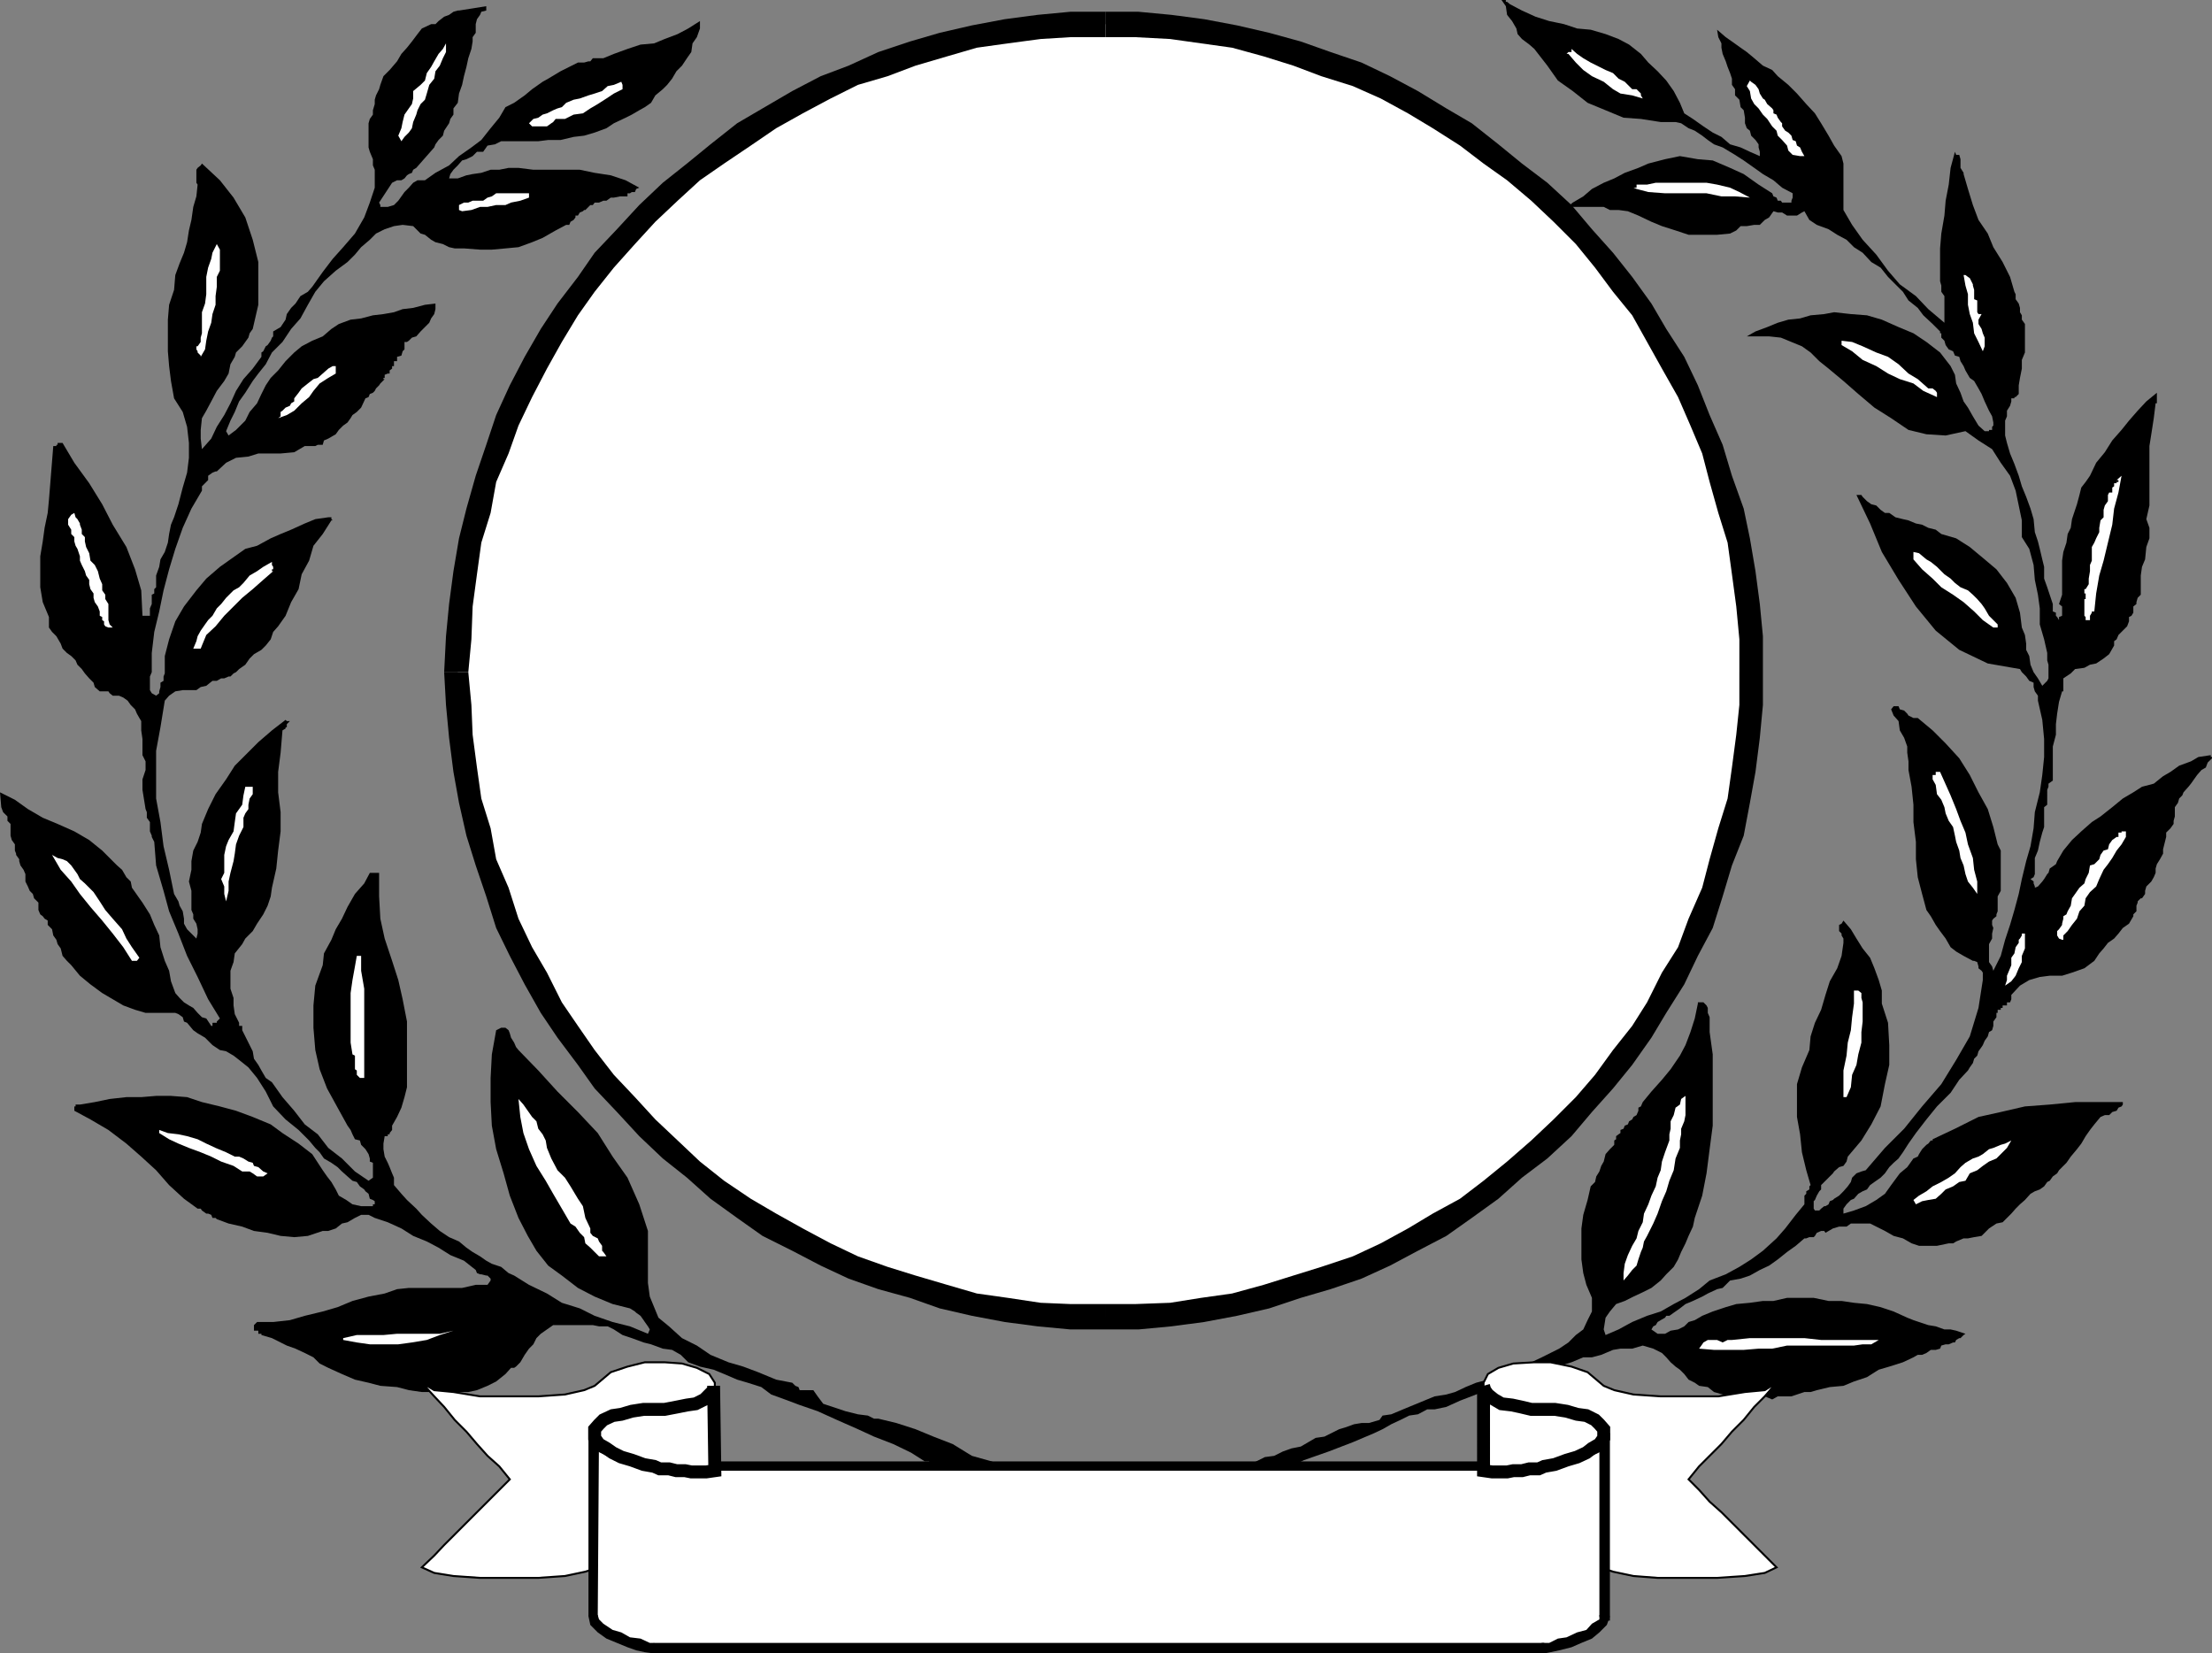
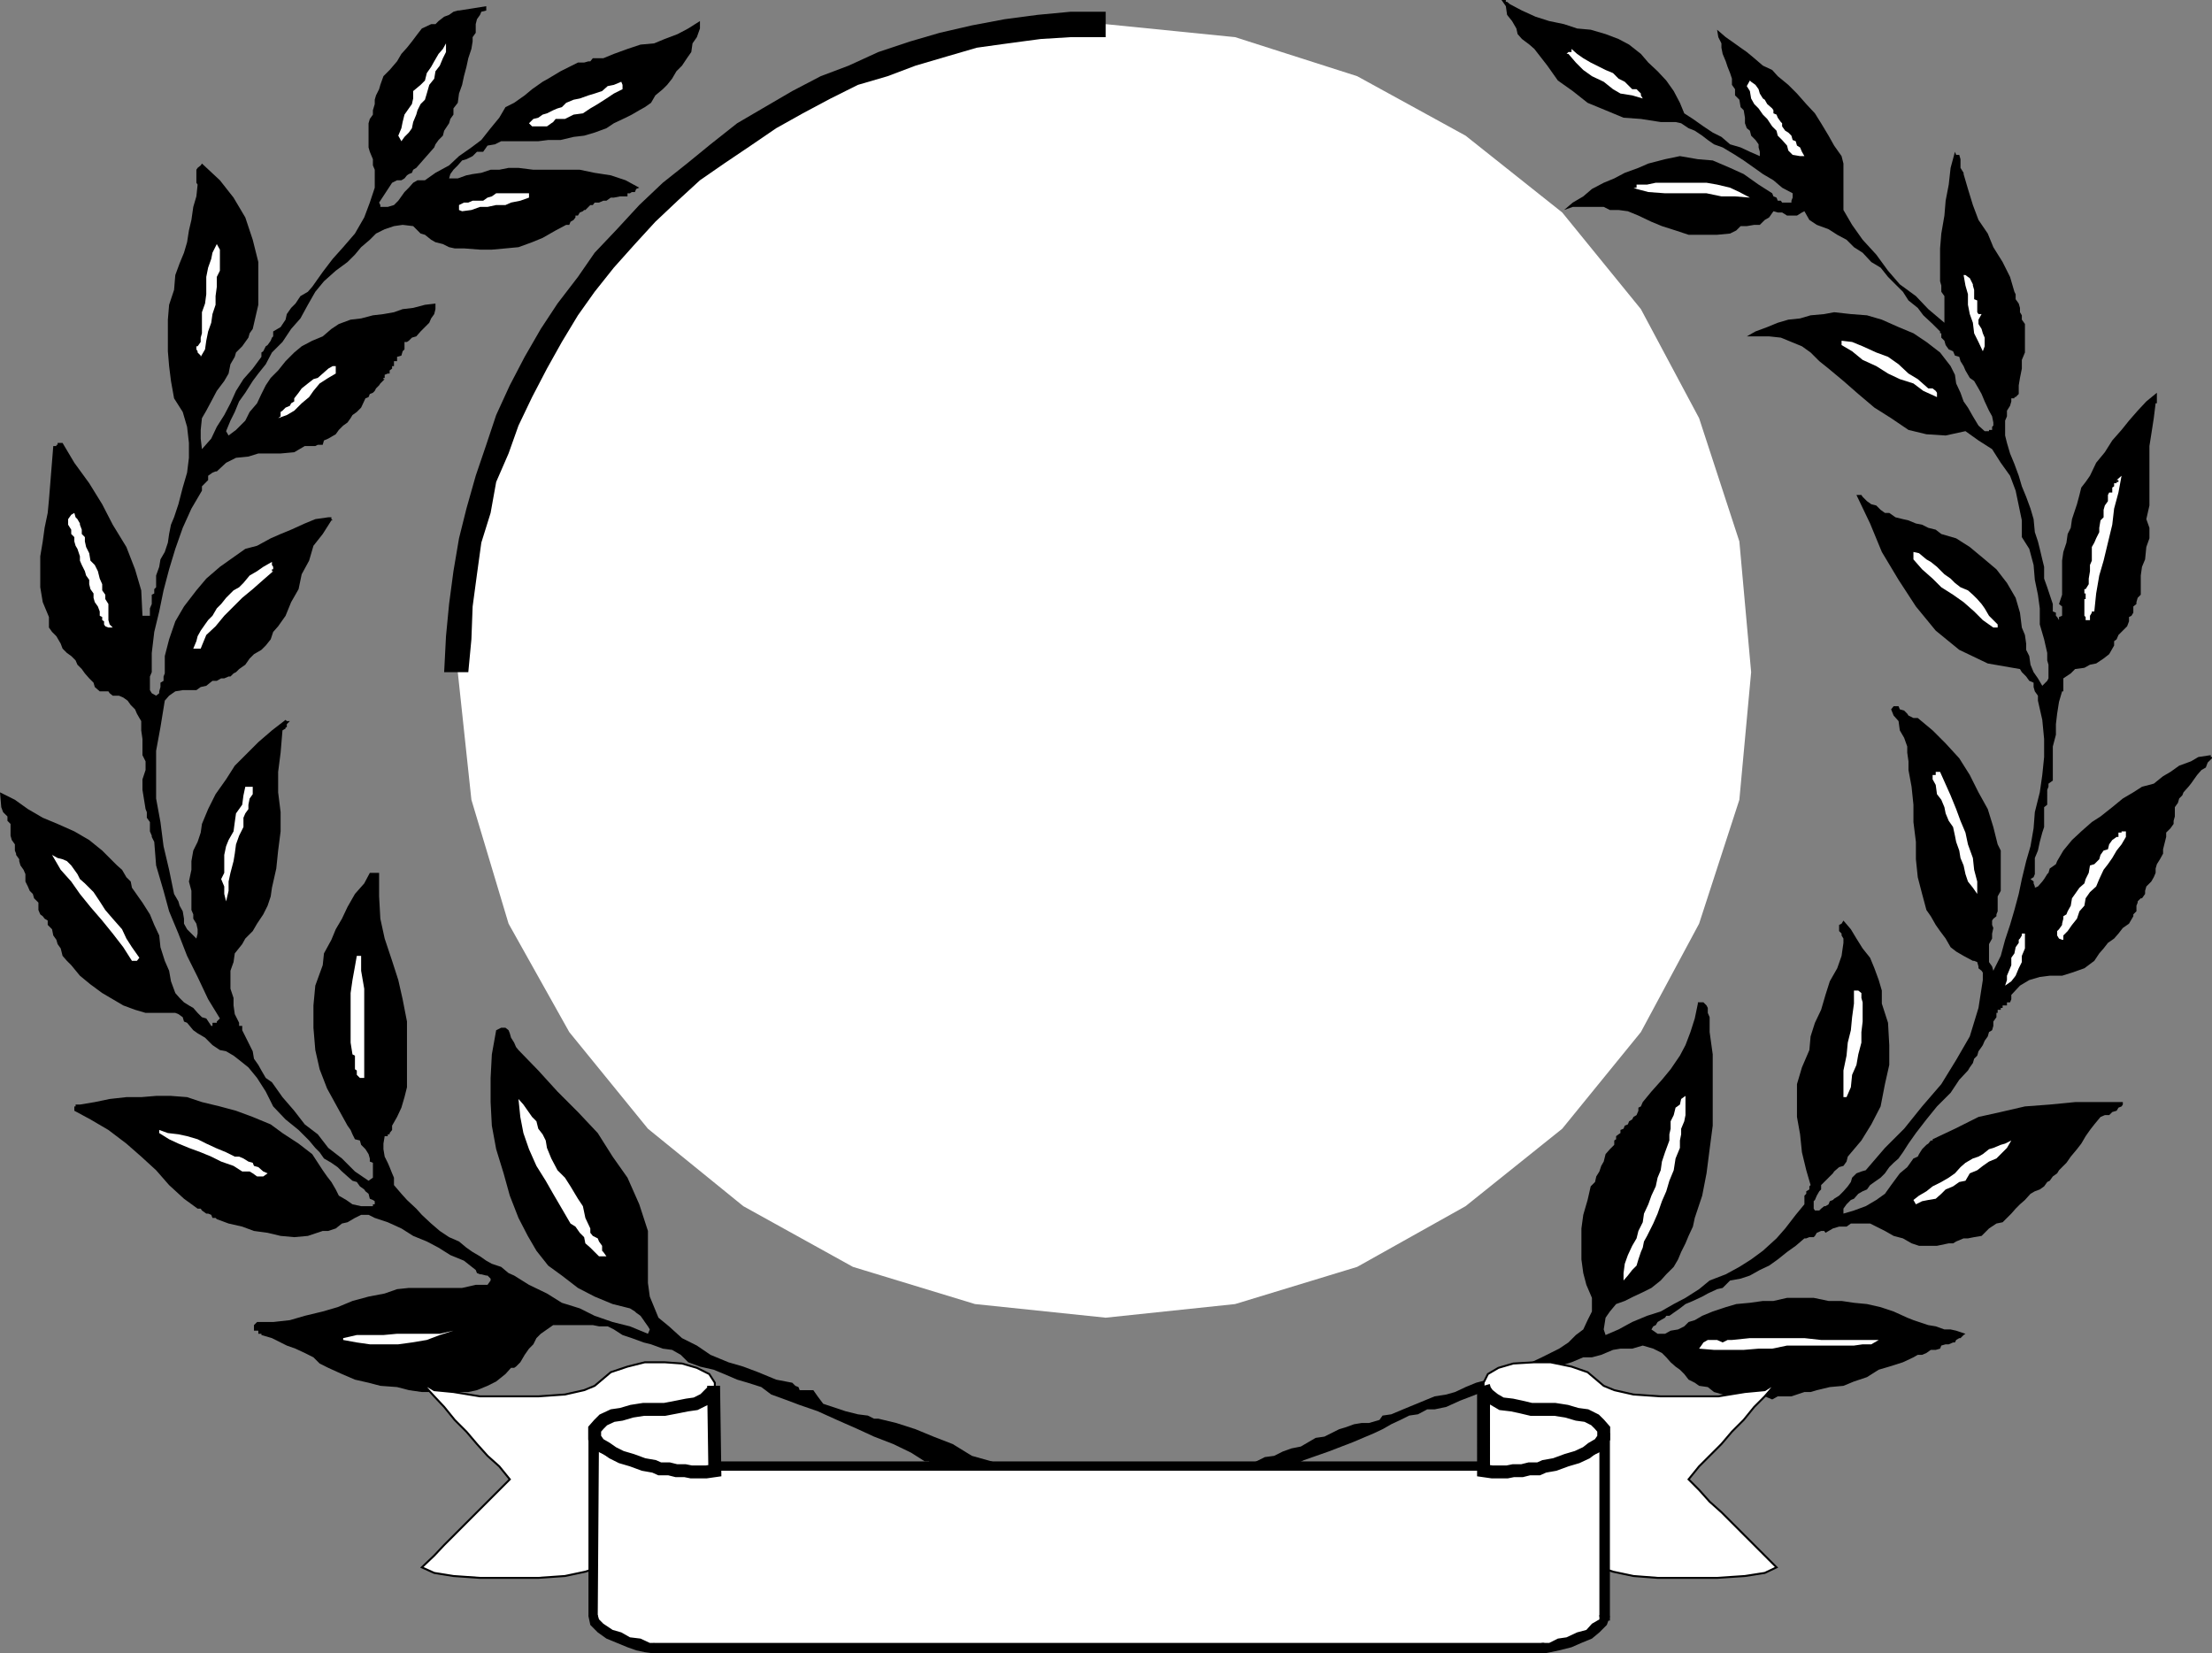
<svg xmlns="http://www.w3.org/2000/svg" width="357.102" height="266.898">
  <rect width="100%" height="100%" fill="#808080" stroke="none" />
  <path d="m126.703 225.898-2.203-.8-1.598-1.2-2.199-.699-1.703-.5-2.098-.902-1.699-.7-2.203-.5-1.898-.699-1.2-1.199-1.402-.8-1.5-.2-1.898-.699-1.2-.3L102 216l-1.5-.5-1.398-.902-1-.5h-1.399l-1-.2h-6.402l-2 1.399-.7.703-.5 1-.699.7-.699 1-.703 1.198-.7.7-.3.199h-.5l-.898 1-1.5 1.203-1.399.7-1.703.698-1.398.301h-7.5L66 224.4l-1.898-.5-2.7-.2-1.902-.5-2.2-.5-2.097-.902-2.203-1-1.398-.7-1-1-1.399-.699-1.5-.699-1.402-.5-2.399-1.2-1.699-.5v-.203h-.5v-.5H41v-.899l.5-.5h2.602l2.699-.3 2.402-.7 2.899-.699L54.5 211l2.402-1 2.598-.703 2.602-.5 2-.7 1.898-.199h8.602l2.199-.5h1.902l.5-.699v-.3l-.5-.5H78.5l-.797-.2H77.5l-.5-.199-.2-.5-1.898-1.5-2.199-.902-1.902-1.2-1.899-1-2.199-.898-1.902-1.203-2.2-1-2.101-.7-1-.5h-1.2l-1 .5-1.198.7-.899.203-1 .797-1.203.402h-.898l-2.399.801-2.203.2-2.2-.2-2.097-.5-2.203-.3-1.898-.7-2.2-.5-1.902-.703-.2-.2h-.5l-.198-.5-.5-.199H33.3l-.7-.5-.199-.3h-.5l-2.199-1.598-2.402-2.203-2.098-2.399-2.402-2.199-2.399-2.101-2.902-2.2-2.898-1.699L12 179.297v-.7h.203v-.3h.7l2.398-.399 2.402-.5 2.7-.3H22.8l2.402-.2h2.399l2.601.2 2.399.8 2.898.7 2.602.699 2.699 1 2.902 1.203 1.899 1.398 2.601 1.7 2.2 1.699 1.699 2.601.699 1 .699.899.703 1.203.5 1 1.2.7 1 .698 1.398.301h1.902v-.3h.297v-.5l-.297-.2-.5-.199-.203-.8-.5-.403-.2-.297-.698-.5-.5-.703-.7-.2-.8-.699-.899-.8-.703-.7-1-.699-1.2-.699-.698-1-.7-.703-1-1.2-1.699-1.699-2.101-1.699-2-2.101-1.2-2.399L41.5 174l-1.398-1.703-1.5-1.2-.899-.699-1.203-.699-1-.199-1.2-.8-1.198-1.2-1.2-.703-.699-.5-1-1.2-.5-.199-.203-.699-.7-.5-.5-.199h-4.8l-1.7-.5-1.898-.703-1.699-1-1.703-1-1.898-1.399-1.7-1.398-1.402-1.703-.7-.7-.698-.8-.301-1.2-.5-.699-.2-.699-.5-.699-.199-1-.699-.703v-.7l-.5-.3-.3-.399-.403-.3-.297-.7V145.7L5.5 145l-.2-.703-.5-.5-.3-.7-.398-.8v-1.2l-.301-.699-.5-.699-.2-.699v-.3l-.5-.7v-.203l-.199-.5v-1l-.5-.7-.199-.699V133l-.5-.5v-.703l-.703-.7-.297-.8L0 127.898l2.402 1.2 2.098 1.5L6.902 132l2.399 1L12 134.2l2.402 1.398 2.098 1.699 2.402 2.402.801.7.7 1.199.699.699.199 1 .5.703.699 1 .5.7 1.203 1.898.7 1.699.8 1.703.2 1.898.699 2.2.699 1.601.3 1.7.7 1.898.699.8.703.7.797.5.703.402.7.801.699.7.699.198.8 1.2h.2v-.5H35v-.2l.5-.5-1.898-3.101-1.7-3.598-1.699-3.402-1.402-3.598-1.5-3.601-.899-3.301-1.199-4.098-.3-3.8-.403-.801v-.2l-.297-.699v-1.5l-.5-.699v-.902l-.203-.5-.5-3.098v-1.703l.5-1.5v-1.399l-.5-1v-2.601l-.2-1.399v-1.5l-.3-.5-.398-.699-.301-.699-.7-.703-.5-.7-.699-.5-.699-.3h-1l-.5-.399-.203-.3h-1.398l-.801-.7-.2-.699-.699-.699-.699-.8-.5-.7-.703-.703-.297-.7-.703-.699-.7-.5-.698-.699-.301-.8-.7-1.2-.699-.699-.5-.703v-1.7l-1-2.398-.402-2.402v-5l.402-2.399.301-2.199.5-2.402.2-2.098L8.601 72h.5v-.203H9.3V71.5h.8l1.9 3.2 2.402 3.3 2.098 3.398 1.703 3.301 2.2 3.598 1.398 3.601 1 3.399.199 4.101h1.203V98.2l.297-.699V96l.402-.203v-.7l.301-.3v-1.899l.5-1.398.2-1.203.699-1.2.5-1.5.199-1.398.3-1.5.5-1.199.7-2.102.699-2.699.703-2.402.297-2.399V71.5l-.297-2.602L29.5 66.5l-1.398-2.203-.5-2.797-.301-2.402-.2-2.399v-5.101l.2-2.399.8-2.402.2-2.399L29 42.5l.703-1.703.5-1.7.297-1.898.402-1.699.301-2.102.5-1.699.2-1.902-.2-.297v-2.102l.2-.3.5-.399.199-.3 2.898 2.699 2.203 2.8 1.899 3.2 1.199 3.601.902 3.598v6.902l-.902 3.899-.5.699-.2.703-1 1.398-1 1-.199.7-.699 1.199-.3 1.5-.7 1.203L35 63.098l-.898 1.699-.801 1.5-.7 1.203-.199 1.898v1.399l.2 1.703 1.5-1.703.898-1.899L36.203 67l1-1.902.899-2 1.199-1.899 1.5-1.699 1.402-1.902v-.7l.297-.199.402-.8.301-.2.5-.699.2-.5.199-.203V53.5l1.199-.703.8-1.2.2-.898.699-1 .703-.699.797-1.203 1.203-.7.7-.8 1.699-2.399 1.601-2.101 1.7-1.899L57.3 37.7l1.5-2.601.902-2.399.797-2.402v-2.899l-.297-.699v-1l-.5-1.199-.203-.703v-3.899l.203-.699.5-.699v-.703l.297-1v-.7l.203-.699.5-1 .2-.699.5-1.402 1-1 1.199-1.399L64.8 8.7l.902-1 .797-1 .902-1.199.7-.902 1.5-.7h.699l.5-.5.902-.699.797-.3.703-.5.7-.2h.199L78.5 1v.7l-.797.198-.203.5-.5.7-.2.8v1.399L76.3 6v.7l-.198 1.198-.5 1.5-.301 1.399-.399 1.5-.3 1.402-.5 1.399-.2 1.5-.699.902v1l-.5.7-.203.698-.797 1.2-.203.8-.7.7-.5.699-.198.5-2.899 3.3-.5.301-.203.5-.5.2-.297.199-.402.5-.5.3h-.7l-.8.403-2.098 3.2.2.398v.3h1.199l1-.3.699-.7 1-1.398.699-.703.703-.797.7-.402h1.199l1.699-1.2L72.5 26.7l1.602-1.5 2-1.402 1.601-1.2 1.5-1.898 1.399-1.7 1-1.703 1.398-.7 1.703-1.199 1.2-1 1.699-1.199.898-.5 2-1.199 1.402-.703 1.399-.7h1L95 9.899h.3l.403-.5h1.7l1.699-.699 2.199-.8 2.101-.7 2.2-.199 1.699-.703 2.101-.797 1.7-.902 1.898-1.2v1.2L112.5 6l-.7 1-.198 1.398-.7 1-.8 1.2-.899.902-.703 1.2-.797 1-.703.698-1.2 1-.698 1.2-1 .699-.899.5L102 18.5l-1 .5-1.898.898-1.2.801-1.902.7-1.7.5-1.698.199-2.102.5h-2l-1.598.199h-6l-1 .5-1.199.203-.703 1h-1l-.7.7-1 .5-.698.198-.7.801-.699.7-.5.699-.203.699h1.402l1.399-.5 1-.2 1.402-.199 1.5-.5h1.399l1.5-.3h1.601l2.399.3h7.5l2.398.5 2.602.399 2.398.8 2.203 1.2-.5.203-.203.5h-.5l-.297.2h-.402v.5h-1.2l-1 .198h-.5l-.699.5h-.5l-.699.301H96l-.297.399h-.402l-.801.8h-.2l-.198.2-.5.199-.301.5h-.399v.3l-.3.403-.5.297-.2.5h-.5l-1.699.902-2.101 1.2-1.7.699-2.199.8-2.101.2-2.2.199H77.5l-2.598-.2h-1.5l-.902-.199-1-.5-1.2-.3-.698-.399-1-.8-.7-.2-1.199-1.199L65 36.297l-1.398.203-1.5.5-1.399.7-1 1-1.402 1.198-1 1.2-1.2 1.199-1.898 1.402-1.902 1.7-1.399 1.699-1.199 2.101-1.203 2.2-1.5 1.699-1.398 2.101-1.7 1.7-1 1.898-1.199 1.5-.902 1.203-1.2 1.898-1 1.399-.699 1.703-.699 1.398-.703 1.7.402.699 1.2-.899 1.5-1.5.699-1.398 1.199-1.402.703-1.5.7-1.399.8-1.199 1.2-1.203 1.199-1.5 1.398-1.399 1.203-1 1.7-.898 1.699-.703 1.398-1.2 1.203-.8 1.899-.7 1.699-.199 1.902-.5 1.7-.199 1.699-.3 1.398-.5 1.703-.2 1.899-.5L70.3 49v.898l-.2.801-.5.7-.3.699-.7.699-.699.703-.699.797-.703.203-.5.5-.297.2H65.3v1.198l-.3.302-.2.7-.698.199v.699h-.5v.8H63.3v.403l-.399.297v.5h-.3l-.5.203v.5h-.2v.2h.2l-.7.698-.199.301-.5.5-.203.399-.297.3-.5.2-.203.5-.5.199-.7 1.5-.698.703-.7.5-.3.5-.5.7-.7.5-.699.698-.5.7-1.203.699-.7.3-.198.7H51.3l-.399.203h-1.699L47.5 73l-2.2.2h-3.597l-1.601.5-2 .198-1.602.801-1.5 1.399h-.2l-.5.199-.698.5v.703l-.301.297-.2.203-.5.5v.7l-1.699 2.898-1.402 3.101-1.2 3.399-1 3.3-.898 3.399-.699 3.402-.8 3.301-.403 3.398v3.102l-.297.7v2.198l.297.5.703.399.5-.399v-.3l.2-.7v-.699l.5-.3v-.7l.199-.5v-2.8l.699-2.7 1-2.902 1.402-2.399 2-2.601 1.598-1.899L35.5 91.5l2.402-1.703 1.7-1.2 1.898-.5 2.203-1.199 1.598-.699L47 85.5l2.203-1 1.7-.703L53 83.5h.5v.297l.203.203H53.5l-1.398 2.2-1.5 1.898-.7 2.402-1.199 2.2-.5 2.398L47 97.199l-.898 2.2-1.2 1.699-.8.902-.399 1.2-.8 1-.7.698-1.203.7-.7.699-.698 1-1 .703-.5.5-.399.2-.5.5h-.3l-.7.3h-.5l-.703.398h-.7l-1 .801-.898.2-.699.5H29.5l-1.2.199-1 .699-.698.8-.7 4.301-.699 3.801v7.7l.7 3.8.5 3.899.898 3.8.8 3.899.7 1.203.199.7.5.898.203 1.199v.8l.5.903 1.5 1.5.2-.8v-.7l-.2-.902-.5-.801v-.7l-.3-.699v-3.101l-.403-1.5.402-1.899V139l.301-1.703.7-1.399.5-1.5.199-1.398 1-2.402 1.199-2.399 1.699-2.402 1.402-2.2 3.801-3.8 2.2-1.899 2.199-1.699.199.2h.5l-.5.5v.5h-.2v.199l-.5.3-.3 3.602-.399 3.098v3.3l.399 3.2v3.101l-.399 3.098-.3 2.902-.7 3.098-.199 1.402-.5 1.5-.703 1.399-1 1.5-.7 1.199-1.198 1.203-.5.898-1.2 1.5-.199 1.399-.5 1.402v2.899l.5 1.5v1.199l.2 1.402.699 1.399v.5h.5v.699l1 2 .699 1.402.199 1.2.703 1 .5.898.7 1.203 1 .7 1.699 2.398 1.898 2.199 1.703 2.203 2.098 1.598L53 185.297 55.203 187l2.098 2.098 2.199 1.5.703-.5v-2.399l-.5-.199v-.5l-.203-.703-.5-.797-.7-.703-.198-.7-.801-.199-.399-.8-.3-.7-.5-.699-1.602-2.902-1.7-3.098-1.198-3.101-.7-3.098-.3-3.602v-3.601l.3-3.2 1.2-3.3.199-1.899L53.5 151.7l.703-1.699 1-1.703.899-1.899 1.199-2.101 1.5-1.7.902-1.699h1.5v3.801l.2 3.598.699 3.203 1.199 3.598 1 3.101.699 3.098.703 3.601V175.5l-.402 1.598-.5 1.699-.7 1.5-.8 1.402v.7l-.399.5v.199h-.3v.3h-.5l-.2 1.2v.902l.2 1.2.5 1 .3.698.399 1 .3.7v1.199l1.2 1.402.902 1 1.5 1.399.899 1 1.5 1.402L71 198.7l1.5 1 1.602.698 1.199 1 1 .7 1.199.699 1 .703.902.5 1.5.5 1.2 1 .898.398 2.402 1.5 2.899 1.399 2.402 1.5 2.899.902L96 212.4l2.902 1 2.801.699 2.899 1.199.3-.7-.3-.5-.5-.699-.2-.3-.5-.7-.699-.5-.203-.199-.797-.5-2.8-.699L96 209.297l-2.7-1.399-2.597-2-2.203-1.601-1.898-2.399-1.399-2.398-1.5-2.902L82.301 193l-1-3.602-1.2-3.898-.699-3.8-.199-3.802V174l.2-3.8.699-3.903.8-.399h.7l.5.399.199.5.199.703.5.797.3.703.403.5 3.2 3.297L90 176.199l3.3 3.301 3.2 3.398 2.402 3.801 2.399 3.399 1.902 4.3 1.399 4.301v8.399l.3 2.199.7 1.703.699 1.7 1.699 1.398 2.102 1.902 2.398 1.2 2.203 1.5 2.899 1.198 2.398.7 2.402.902 2.899 1.2 2.601.5.5.5.5.198.2.5h2.199l.699 1 .902 1.2 3.598 1.199 2 .5 1.602.203 1 .5h.699l2.902.7 3.098 1 2.902 1.198 3.098 1.2 3.101 1.902 3.2.898 3.3 1.5 3.098.899 1.5 1.5.902.5 1.2.203.8.5.899.2.699.5 1 .198 2.902 1.2 2.899 1.199 2.402 1.5L184.5 247l2.902 1.398 2.399 1.5 2.402 1.602 2.899 1.7 1 1.5 1.199 1.398 1.402 1.402 1 1.5.899 1.7.699 1.597.8 2 .7 1.601-1 .5-.7-.5-1.199-.398-.5-.3-.699-.7-1.203-.703-.7-.297-.698-.703-2.399-2.098-2.902-2.199-2.7-2.203-2.8-1.899-2.899-1.898-3.101-1.703-2.899-1.7-2.902-1.898-.7-.699h-.3l-.2-.203h-1.198l-.2-.5-2.199-1-2.601-1.399-2-1-2.602-1.199-2.398-.902-2.399-1.2-2.203-1-2.398-1.398h-.7l-.5-.3H150v-.5h-.7l-2.198-1.399-2.899-1.402-3.101-1.2-2.602-1.199-3.398-1.5-3.102-1.402-2.898-1-2.399-.899" />
  <path fill="#fff" d="M72 7v1.398l-.5 1-.5 1.2-.7.902-.198 1.2-.801 1-.399 1.398-.3 1-.7.699-.5 1-.199.703-.5 1.2-.203 1-.5.698-.7.7-.5.699-.5-.899.5-1.199.2-1 .3-1.199.7-1 .5-.703.203-.899V14.7l1.2-1 .699-.699.3-1.203.7-1 .5-.899L70.8 8.7l.699-.8L72 7m28.5 6.7v.698l-1.398.7-1.2.8-1.402.899-1.2.703-1.198.797-1.5.203-1.399.7h-1.5l-.402.5-.301.198-.7.5h-2.398l-.5-.5.7-.699.8-.199.7-.5.699-.203 1-.5L90 17.5l.703-.203.7-.7 1.199-.5 1-.199 1.398-.5 1-.3 1.203-.399.899-.8 1-.2 1.199-.5.199.5M85.402 31.898l-1.402.5-1.5.301-.898.399h-1.5l-1.399.3H77.5l-1.398.5-1.5.2-.5-.2v-.8l.8-.399h.7l.699-.3H78l.703-.5.7-.2.699-.5h5.3v.7M35 46.297l-.2 1.5v1.402l-.5 1.5-.198 1.399-.5 1.402L33.3 55l-.2 1.398-.699 1.2v-.2l-.5-.5V56.7l-.199-.3v-.5h.2l.5-.7v-.7l.199-.703v-3.399l.5-1.398.199-1.5v-2.8l.3-1.5.5-1.403.2-1 .7-1.399.5.899v3.402l-.5 1v1.598m19.203 12.801v1.199L53 61l-1.398.898-1 1.2-.7 1-1.199 1-1.203 1.199-1.2.703-1.398.5.399-.3v-.7l.3-.203.5-.5.7-.297.199-.402.5-.301v-.5l.703-.899.5-.699 1-.8.899-.7L51.3 61l.8-.703.9-.797.703-.402h.5m-40.5 28.3.2.899.5 1 .199 1.203.699.7.5 1 .3 1.198.399.899v1L17 96v.7l.5.8v2.598l.203.699.5.5H17.5l-.5-.2-.2-.3v-.5l-.3-.2v-.5l-.398-.199V98.7l-.301-.8-.5-.7-.2-.699v-.703l-.5-.7-.199-.8v-.7l-.5-.699-.199-.699-.5-1-.3-.699v-.703l-.403-1.2-.297-.5-.203-.699V86.7l-.5-.5v-.7l-.5-.8v-.903l.5-.7.5-.3.203.703.297.297.402.703v.2l.301.8v.7l.5.5v.698M44.102 92.2 42.5 93.597l-1.7 1.5-1.698 1.402-2.899 2.898-1.402 1.7-1.5 1.402-.7 1.7-.199.5h-1.199l.5-1.2.2-.8.5-.903.699-1 .5-.7.699-.699L35 98.2l.703-.699.797-1 1.203-1.203.899-.5.699-.7 1-1.199L41.5 92.2l1-.699 1.402-.8v.5l.2.3v.398h-.2v.301h.2M40.8 127.5v.7l-.5.698-.198 1v.7l-.5.699-.301.703v1.5l-.7 1.398-.5 1.399-.199 1.5-.199 1.203-.5 1.898-.3 1.399v1.5L36.5 145.5l-.297-1.203v-1.2l-.5-1.199.5-1V138l.297-1.402.402-1 .801-1.399.2-1.5.199-1.402 1-1.399.199-1.5.3-1.398h1.2v.5m-27.098 15.098L15.102 144l1 1.5.898 1.398 1.203 1.399 1.5 1.703.7 1.5.898 1.398 1.199 1.7-.398.5H21.3l-1.399-2.2-1.699-2.199-1.703-2.101-1.898-2.2-1.7-2.101-1.402-2-1.7-1.899L8.403 138l.899.5.8.2.7.3.699.7 1 1.398.402.8.801.7M58.3 154.297v2.402l.5 2.899V174h-.698l-.5-.5v-.703l-.301-.2v-2.199l-.399-.199-.3-1.902v-8l.3-2.098.399-2.199.3-1.703h.7m29.999 31L89 187l1 1.898 1.203 1.2.899 1.402 1.199 2 .8 1.2.399 1.898.8 1.699V199l.403.5.797.398.203.5.5.7v.8l.2.2.5.699h-1.2l-.703-.7-.7-.699-.8-.699-.2-1-.698-.699-.7-1-.8-.5-1.399-2.402-1.402-2.399-1.2-2.101-1.5-2.399-1.199-2.699-.902-2.602-.5-2.601-.297-2.899.797.899.703 1 .7 1 .699.703.3 1.2.7.898.5 1 .199 1.199M37.902 186.7h.7l.699.3.8.5.7.2.199.5.703.198.797.7.703.3-.703.5h-1l-.7-.5-.5-.3h-1.198l-1.399-.899-2-.699-1.601-.8-1.7-.7-1.902-.703-1.7-.7-1.5-.699-1.597-1v-.5l1.399.5 1.699.2 1.402.3 1.7.5 1.398.7 1.5.699L36.5 186l1.402.7m35.301 28.097L71 215.5l-2.098.797-2.402.402-2.2.301h-4.597l-2.101-.3-2.2-.403V216l2.2-.5h4.3l2.2-.203H71l2.203-.5" />
  <path d="m233.5 227.098 2.203-1 2.598-1 3.402-1.2 3.098-1.199 2.902-1.199 3.098-.703 2.902-.899 1.899-.8H257l1.5-.399 1.902-.8 1.2-.2h1.898l1.703-.5 1.7.5 1.398.7.699.699.703.8.797.7.703.5.7.699.699.902 1 .5.699.5 1.402.2 1 .8 1.399.399 1.5.3 1.398.5h2.402l1.5-.5 1.2.5.898-.5h2.203l.899-.3 1.199-.399h1l1-.3 2.101-.5 2.2-.2L299.3 223l2.101-.703 1.899-1.2 1.699-.5 2.203-.699 1.7-.8.699-.399h.699l.699-.3.703-.5h.797l.703-.2.2-.5.699-.199h.5l.699-.3h.3l.2-.403.5-.297h.199l.5-.5.3-.203-1.5-.5-.898-.2h-1l-1.402-.5-1.2-.199-1.5-.5-.898-.3-1-.399-2.199-1-2.101-.699-2.2-.5-2.101-.203-2-.297h-2.098l-2.402-.5h-4.3l-2.2.5h-1.698l-2.102.297-2.2.203-1.698.5-2.102.7-1.7.698-1.198.7-1 .3-.7.7-1 .5-1.199.199-.902.5h-1.2l-1-.7.301-.5.399-.199.3-.5.5-.3.7-.399.199-.3h.5l.703-.5 1-.7.899-.699 1.199-.5 1.5-.703.902-.5 1.5-.7.899-.199 1.199-1.199 1.699-.3 1.5-.5 1.602-.899 1.5-.703 1.398-1 1.5-1.2 1.402-1 1.399-1.199h.3l.5-.199h.7l.199-.199.3-.5.7-.3h.5l.203.3 1.2-.703 1-.297h1.199l.699-.5h3.101l2.399 1.2 1.402.8 1.5.398 1.399.801 1.199.399h2.902l1.899-.399h.699l.5-.3 1.199-.5h.703l1-.2 1.2-.199.5-.5.699-.703 1.199-.797 1-.203.699-.7.703-.699.7-.8.699-.7.8-.699.899-1 .699-.402.8-.297.7-.5.5-.703.402-.2.5-.699.7-.5.3-.5 1.2-1.199.699-1 1-1.199.699-.902.703-1.2.7-1 .699-.898 1-1.203.699-.297h.699l.5-.5.703-.203.297-.5.5-.2.203-.3v-.399H335l-4.098.399-4 .3-3.902.903-3.598.797-3.8 1.902-3.602 1.7v.199h-.297l-.402.5-.301.199-.5.5-.2.203-.5.797-.198.402-.7.301-1 1.398-1.199 1-1.402 1.899-1 1.402-1.399 1-1.699 1-1.902.7-1.7.5v-.801l.5-.7.7-.699.5-.199.699-.8.703-.403.7-.297.5-.703.699-.5 1-.7.699-.699.699-1 .703-.699.797-.699.203-.3.5-.7.899-1.402 1.199-1.7L311 180.7l1.703-2.101 2.2-2.2 1.398-2.101 1.402-1.5.297-.5.5-.7.203-.699.5-.5.2-.699.5-.699.199-.3.3-.7.5-.703.2-.7.5-.3.199-.7v-.699l.5-.699v-.699h.199v-.5h.5v-.3h.3v-.403h.7v-.5h.5l.203-.5v-.7l1.399-1.5 1.5-.898 1.699-.5 1.601-.199h2l1.598-.5 2-.703 1.602-1.2.8-1.199.7-.8.699-.899 1-.699.699-.8.703-.903 1-.7.7-1.199v-.3l.5-.5v-.899l.199-.5v-.199l.5-.5h.199l.5-.703v-.5l.199-.7.8-.8.403-.7.297-.699v-.699l.203-.699.5-.8.5-.903v-.7l.2-.8.3-1.2v-.699l.7-.699.5-.699v-.5l.199-.703v-1.5l.5-.7.199-.699.5-.5.199-.5.8-.898.403-.5.5-.703.5-.7.7-.8.699-.399.3-.8.7-.7v-.199h-.2v-.3l-2 .3-1.199.7-1.902.699-1.399 1-1.199.699-1.5 1.203-1.902.5-1.399.898-1.699 1-1.703 1.399-1.898 1.5-1.399.902-1.703 1.5-1.5 1.399-1.398 1.699-1 1.703-.2.5-1 .7-.199.698-.203.2-.5.8-.297.399-.703.8-.5.2v-.2l-.2-.5v-.3l-.5-.399.5-.3.2-.5V138.5l.5-1.203.3-1.399.403-1.5.297-.898v-3.203l.5-.399V127.5l.203-.5v-.5l.7-.5v-5.5l.5-1.902v-1.7l.199-1.699.3-1.902.5-1.7h.2V109.5l1.199-.8.699-.7 1.5-.203.902-.5 1-.2 1.2-.8.898-.7.8-1.398v-.699l.403-.3.297-.7 1.402-1.402.301-.801v-.7l.399-.199.3-.5v-1l.5-.398v-.3l.2-.7.5-.5v-3.102l.199-1.398.5-1.203.199-2 .5-1.399V85.2l-.5-1.402.5-2.2V72l.3-1.902.403-2.598.297-2.402h.203v-1.7l-1.703 1.399-1.398 1.5-1.399 1.601-1.203 1.5-1.5 1.7L339.8 73l-1.398 1.7-1 2.097-.699 1-.703.902-.297 1.2-.402 1.5-.301.898-.5 1.5-.2 1.402-.5 1-.198 1.399-.5 1.5-.2 1.402V96l-.5 1.5.5.398v1.5l-.5.2v.699-.2l-.3-.5-.2-.199v-.5l-.5-.199V97.5l-.5-1.5-.402-1.203-.5-1.399V91.5l-.297-1.203-.402-1.7-.301-1.199-.5-1.5-.2-2.101-.5-1.7-.698-1.898-.7-1.699-.5-1.703-.699-1.899-.703-1.699-.5-1.699-.297-1.203v-2.399L324 67.2v-.902l.5-.797.203-.703v-.5h.5v-.2h.2l.5-.5V62.2l.199-1.199.3-1.5v-1.402l.5-1.2v-4.601l-.5-.7v-.699l-.3-.5V49.7l-.2-.699-.5-.703V47.5l-.199-.402-.703-2.399-1.2-2.402-1.5-2.399-.898-2.199-1.5-2.199-.902-2.402-.797-2.598-.703-2.402v-.2l-.5-.8v-1.399l-.2-.699h-.5l-.198-.5-.7 2.598-.3 2.699-.5 2.601-.2 2.399-.5 2.902-.199 2.399v5.3l.2.7v1l.5.699v4.3l-2.602-2.199-2-2.101-2.598-1.899-1.902-2.199-1.899-2.601-2.199-2.399L299 36.297l-1.398-2.399v-7.5L297.3 25.2l-1.2-1.699-.898-1.602-1.203-2-1-1.601-1.398-1.5-1.5-1.7-1.399-1.398L287 12.297l-.898-1-1.5-.7-1.399-1.199-1.203-1-1-.699-1.398-1-1-.699-1.399-1.203.2 1.203.5 1v.7l.199 1 .5 1.198.3.899.399 1 .3.902v1l.5.7v1l.7.699.199 1.199.5.5.203 1.203v.898l.297.801.5.399.203.8.7.7.5.699v.5l.199.703v.7l-1.602-.7-1.5-.703-1.7-.5-1.398-1.2-1.402-.699-1.5-1-1.7-1.199-1.398-.902-.699-1.7-1-1.898L269 13l-1.398-1.5-1.5-1.402-1.2-1.399L263 7.2l-1.7-.902-2.097-.797-2.402-.703-2.2-.2-2.101-.699-2.398-.5-2.2-.699-2.199-1-1.902-1-.5-.402h-.2V0h-.699l.7 1 .199 1.398.8 1 .7 1.2.199.902.703.797 1.2.902.8.7 2.098 2.699L251.5 13l2.402 1.7 2.399 1.898 2.902 1.199L262.102 19l2.8.2 3.2.5h2.398l.902.198 1.2.801 1 .399 1.199.8.902.7 1 .699 1.399.5 2 1.203 1.398.898 1.703 1.2 1.399 1 1.699 1 1.402 1.199 1.7.902v.7l-.2.5v.3h-1.5l-.203-.3h-.5l-.2-.5-.5-.2-.198-.5-2.2-1.402-2.402-1.7-2.2-1-2.8-1.199-2.398-.199-2.899-.5-2.402.5-2.7.7-1.601.699-2.2.8-1.698.899-1.7.703-1.902 1-1.398 1.2-1.7 1-1.402 1.198 1.402-.5h5l1 .5h1.399l1.5.2 1.699.699 2.102 1 1.699.703 2.199.7 2.102.698h4.601l2.098-.199 1-.5.699-.699h1l1.203-.203h.899l.8-.797.7-.402.699-1 .699.199h.703l.797.5h1.602l.8-.5.399-.2.8 1.403 1.2.797 1.902.703 1.399.898 1.5.801 1.199 1.2 1.402.898 1.399 1.5 1.5.902 1.199 1.5L306 45.9l1.203 1.199.899 1.402 1.5 1.2.898 1.198 1.5 1.399 1.203 1.203v.297h.2v.703l.5.5.199.7.5.698.699.301.3.7.7.199.199.699.5.8.3.7L318 61l.703.5.7 1.2.5.898.5 1.199.699 1.5.5.902.199 1v.5l-.2.2v.5h-.5v.199h-.699l-1-.899-.902-1.5-.797-1.402-.703-1-.5-1.399-.7-1.5-.198-1.398-.7-1.402-1.699-2.2L311 55.2l-2.098-1.402-2.402-1-2.7-1.2-2.398-.699-2.601-.199-2.7-.3-1.601.3-2.2.2-1.698.5-1.899.199-1.703.5-1.7.699-1.898.703-1.402.797h3.602l1.898.203 1.703.7 1.7.698 1.398 1 1.402 1.399 1.5 1.203 2.399 2L300 63.598l2.602 2.199L305.3 67.5l2.8 1.898 2.899.7 3.102.199 3.199-.7 2.101 1.5 2.2 1.403L323 74.7l1.5 2.097.902 2.402.5 2.399.5 2.402v2.7l1.2 1.898.699 2.601.199 2.399L329 96l.3 2.2v2.597l.7 2.402.5 2.2v1.199l.203.699v2.203l-.203.398-.797.801L329 109.5l-.7-1-.5-1.203-.198-1.399-.5-1v-1l-.2-1.398-.5-1.203-.3-2.399-.7-2.398L324 94.098l-1.7-2.2-1.898-1.601-2.402-2-2.2-1.399-2.398-.699-.902-.699-1.2-.3-1-.5-1-.2-1.198-.5-.899-.203L306 83.5l-1-.703h-.7l-.698-.5-.7-.7-.8-.199-.7-.5-.699-.699-.203-.3h-.797l2.2 4.601 1.898 4.598 2.699 4.5 2.8 4.3 3.2 3.899 3.8 3.101 4.602 2.2 5.2.902.3.5.7.7.5.698.699.301v.7l.199.699.5.699v.8l.703 3.102.297 3.098v2.902l-.297 2.899-.402 2.8-.801 3.2-.2 2.601-.5 2.899-.698 2.402-.7 2.898-.5 2.399-.699 2.601-.703 2.399-.797 2.402-.703 2.598-1.2 2.402-.198-.699-.5-.703v-2.899l.5-.898v-.8l.199-.903-.2-.5v-.7l.2-.3.5-.399v-.3l.199-.5v-2.399l.5-.902v-6.5l-.5-1-.7-2.797-.898-2.902-1.5-2.7-1.402-2.8-1.7-2.7-2.198-2.398-2.102-2.102-2.398-2h-.7l-.8-.398-.2-.3-.5-.5-.699-.2-.203-.5h-.797l-.402.5.402 1 .797.898.203 1.5.7 1.2.5 1.402v1l.199 1.398v1.399l.5 2.703.3 2.898v2.801l.399 3.2v2.8l.3 2.899.7 2.699.699 2.601.703 1 .797 1.399.703 1 .899 1.203.8 1.398.899.7 1.199.699 1.5.8h.203l.5.2.2.703v.297l.5.402.199.301v1.2l-.7 4.5-1.402 4.597-2.2 3.8-2.398 3.903-3.101 3.598-2.899 3.601-3.101 3.098-3.098 3.601-.703.2-.797.3-.703.7-.2.699-.5.703-.698.797-.7.703-.8.5-.2.2-.5.198-.199.5-.5.301h-.203l-.5.399-.297.3H293l-.2-.3v-1.2l.2-.199.3-.699.403-.703L294 192v-.703l.703-.7 1.2-1.199.199-.3.8-.7.7-.199.5-.699.199-.8 2.199-2.602 1.602-2.598 1.5-2.902.699-3.598.699-3.102V168.7l-.2-3.601-1-3.098v-2.102l-.5-1.699-.698-1.902-.7-1.7-1.199-1.5-1-1.597-.902-1.5-1.2-1.402-.3.5-.399.199v1l.399.402v.3l.3.5v.7l-.3 2.097-.7 2-1.199 2.101-.699 2.2L294 163l-1 2.098-.7 2.199-.198 2.203-1.2 2.797-.8 2.703v5.297l.5 2.8.3 2.903.7 2.898.699 2.399-.2.203v.5l-.5.297v.402l-.3.301v1.398l-1.399 1.7-1.699 2.199-1.402 1.601-2.2 2-1.898 1.399-1.902 1.203-2.2 1.2-2.601 1-1.7 1.398-2.198 1.402-1.899 1-2.101 1.2-2.2.698-2.402 1-2.2 1.2-2.097.902-.3-.902.3-1.899.7-1 1-1.199 1.398-.5 1.402-.703 1.5-.7 1.399-.699 1.5-1.199.898-1 1.203-1.199.7-1.203.5-1.2.699-1.398.5-1.199.699-1.5.3-1.402 1.2-3.598.699-3.602.5-3.898.5-3.8v-11.5l-.5-3.602v-2.399l-.297-.699v-.8l-.203-.403-.5-.5h-.898V162l-.5 2.398-.7 2.2-.8 2.101-.899 1.7-1.5 2.199-1.402 1.699-1.7 1.902-1.398 1.7-.3.699-.403.199v.5l-.297.703-.5.297-.203.402-.5.301-.2.5-.5.2-.198.5-.5.198v.5l-.301.2-.399.3v.5l-.3.2v.699l-.7.703-.699.797-.3 1.203-.403.7-.297.898-.5.8-.203.899-.7.703-.5 2.2-.698 2.398-.301 2.199v5l.3 2.203.5 1.898.899 2.102v2.2l-.7 1.398-.698 1.5-1.2.902-1.199 1.2-1.5 1-1.402.698-1.399.7-1.699.8-1.703.7-1.7.5-1.898.699-1.699.902-1.902.5-1.7.7-1.699.8-1.402.399-1.898.3-3.399 1.399-1.703.703-1.898.797-1.399.203-.5.7-1.703.5h-1.2l-1.198.198-1.399.5-1 .301-1.402.7-1 .5-1.399.199-1.199.699-1.203.703-1.5.297-1.398.5-1.399.703-1.5.2-1.402.698-2.399 1.2-1 .3-1.402.7-1.2.199-1 .8-1.198.403-1.2.297-1.199.5-2.902 1.402-3.098 1.399-2.902 1.199-3.098 1.203-2.902 1.5-3.098.898-2.601 1.5-2.899 1.7-.703.402-.7.297-.8.5-.7.203-.698.5-.7.2-.699.5h-.8l-.2.198-.703.5-.5.301-.7.7-.3.699-.398.199v.8l-.301.7-.2.5-.5.703-.199.7-.5.698-.3.5v.7l-.399.699v.5l-.3.703v2l.3.398v.5h.7v-.5h.5v.5h.199v.5h1v-1l.398-.398v-.3l.3-.2h.5v-.703l.7-.5.703-.297.2-.703.8-.5.399-.7.8-.199.2-.699.699-.3.3-.7.7-.699 1.199-.703.703-.5 1-.7.7-.8 1.199-.7.699-.699.5-.199 1.199-.3.902-.5.801-.7 1.2-.199.398-.5 1.199-.703.8-.297.903-.402.7-.301 1.199-.7.8-.199.399-.8 1.199-.399.8-.8.7-.2.902-.5.801-.699.7-.203.898-.5.8-.297 1.2-.402.699-.301.902-.5 3.2-1.598 3.601-2.199 3.598-1.703 3.8-1.399 3.399-1.699 4-1.402 3.902-1.5 3.301-1.399 1.5-.699 1.399-.8 1.5-.7 1.398-.699 1.402-.203 1.5-.797h1.2l1.898-.402" />
  <path fill="#fff" d="m262.3 13.2 1.2 1.198h.703l.297.301.402.399v.3l.301.5-1.703-.5-1.898-.3-1.2-.7-1.5-1.199-1.902-.902-1.398-1-1.2-1.2-1.199-1.398h-.3l.3-.3h.5v-.5l.899.8 1 .7 1.199.699 1.402.699 1 .5 1.2.5.898.902 1 .5m23.801 4.301.199.297v.5l.5.203.199.5.5.7.203.198v.5l.5.7.5.3.5.5.2.7.5.199.199.703.5.297.3.703.399.7h-.7l-1.199-.2-.699-.703-.203-.797-.797-.902-.703-.7-.2-.8-.698-.7-.801-1.199-.7-.699-.699-1-.699-.703-.5-.899-.203-1.199-.5-.8.5-.899.203.2.7.5.5.698.199.7.5.8.3.2.399.699.8.703M282.5 31.898l-2.398-.199h-2.2l-2.402-.5h-6.7L266.103 31l-1.899-.5-.5-.203h.5v-.5h1.7l1.398-.297h8.199l1.703.297 2.098.5 1.5.703 1.699.898m36.202 15.899v.5l.5.203v1.898l.2.301h.5l-.5.899v.699l.5.8.199.7.3.703v1.398l-.3.801-.7-1.5-.699-1.402-.203-1.7-.5-1.398-.297-1.5V47.5l-.402-1.402-.301-1.7h.3l.403.301.297.2.5 1v.199l.203.699v1M311.3 62.7h.7l.5.398.203.3v.7l-2.203-1-1.598-1.2-2.199-.699-1.902-.902-1.899-1.2-2.199-1L299 56.7l-1.7-1V55l1.7.2 1.703.698 2.2 1 1.898.7 1.699 1.199 1.602 1.5 1.5.902 1.699 1.5M338.102 98.7h-.399v.198l-.3.5v.7h-.7v-.5l-.203-.2V96.7h.203v-.902h-.203v-.7h.203l.5-.8v-.899l.2-1.199v-1l.3-.699v-2.203l.399-.7.3-.699.5-1V85.2l.2-1.199.5-.5v-1.203l.199-.7.5-.699v-1l.199-.398h.5v-.8l.3-.2V78h.403v-.203H342V77.5h-.297l.797-.703-.5 2.703-.7 2.598-.3 2.601-.7 2.899-.698 2.902-.7 2.398-.5 2.899-.3 2.902M316.5 94.797l1.203.5.797.703.703.7.7.8.5.7.699 1.198 1.398 1.399v.5h-.7l-1.698-1.2-1.399-1.398L317 97.2l-1.7-1.2-1.898-1.203L312 93.398l-1.7-1.5-1.398-1.601v-1.2l.899.2 1.199 1 .703.402 1 .801 1.2 1.2 1 .698.699.7.898.699m-1.598 33.601.899 2.2.699 1.902.8 1.898.403 1.899.797 2.203.203 1.898.5 1.899v2l-.703-1-.797-1-.402-1.2L317 139.7l-.5-1.199-.2-1.203-.5-1.399-.198-1-.301-1.398-.7-1-.5-1.203-.199-1-.5-1.2-.699-.898-.203-1.5-.5-.902v-.7h.5v-.5h.703l1.7 3.801m28.3 5.801v.898l-.703 1.199-.797 1L341 138.5l-.7 1-.698.898-.7 1.5-.5 1.2-1 .902-.699 1-.203 1.2-.797.898-.402 1.199-.801 1-.7 1-.698.703v.7h-.2l-.5-.2-.3-.5v-.703l.3-.297.5-.703v-.2l.2-.8v-.399l.5-.3.199-.5.5-.899.199-1.199.5-.703.703-1 .797-.7.203-.699.5-1 .2-1.199.699-.199.8-.8.2-.7.5-.703.699-.2.199-.8.5-.7.703-.5H342v-.699h.5v-.199h.703M326.902 150.7v2.398l-.5 1.199v1l-.5 1-.5 1.203-.699.898-1 .7.297-.899v-.699l.5-1.203.203-.5v-1.2l.5-.699.2-1 .5-.699v-.5l.199-.199.3-.5v-.3h.5m-26.199 12v2.198l-.203 1.7v1.699l-.5 1.902-.297 1.7L299 173.5l-.2 2-.698 1.598h-.5v-4.301l.5-2.399.199-2.101.5-2 .199-2.098.3-2.199v-2.102h.7l.5.399v.8l.203.7v.902m-28.601 14.199V180l-.2 1-.5 1.2v.898l-.199 1v1.199L270.5 187l-.297 1.898-.703 1.7-.5 1.699-.7 1.601-.698 2-.7 1.602-1 2-.5.898-.199 1-.3.7-.403 1.199-.297 1-.703.703-.7.898-.698.801V205.5l.199-1.5.5-1.402.699-1.5.703-1.2.297-1.199.703-1.402.2-1.399.699-1.5.5-1.398.699-1.5.3-1.402.5-1.2.2-1.398.5-1.5.699-1.902v-1l.203-.899V181l.5-1 .297-1.203.703-.5.2-.899.699-.5m52.601 7.2-.703 1.199-.7.703-1 1-1.198.5-1 .7-.899.698-1.203.5-.7 1.2-1 .199-1 .703-1.198.5-.7.7-.902.8-1.2.2-1 .198-1 .5-.398-.699.899-.699 1.199-.703 1-.797 1.402-.703 1.2-.7 1-.699.898-1 .8-.699 1.2-.699.902-.3.7-.403 1-.797.699-.203 1.199-.5.703-.2 1-.5m-21.403 32.2-1.198.703h-1.399l-1.402.2H288.5l-2.398.5h-2.2l-2.402.198h-4.797l-2.402-.199.5-.699.199-.3.703-.403h1.5l.899.402.8-.402h.7L282.5 216h8.8l2.7.297h9.3M178.5 3.898 199.402 6l19.7 6.297 17.5 9.601 15.601 12.399 12.7 15.601L274.3 67.5l6.5 19.898 1.902 21.102-1.902 20.598-6.5 20-9.399 17.5-12.699 15.601-15.601 12.5-17.5 9.801-19.7 6-20.902 2.2-21.098-2.2-19.699-6L120 194.7l-15.398-12.5-12.7-15.602-9.8-17.5-6-20-2.2-20.598 2.2-21.102 6-19.898 9.8-17.602 12.7-15.601L120 21.898l17.703-9.601L157.403 6 178.5 3.898" />
-   <path d="M284.602 108.5v-5.8l-.5-5.2-.7-5.3-.902-5.302-1-4.8-1.898-5.301-1.5-5L276 67l-1.898-4.8-2.2-4.602-2.902-4.5L266.602 49l-3.102-4.3-3.098-3.903L257 37l-3.297-3.902-3.902-3.598-4.098-3.102-3.8-3.101-4.301-3.399L233.5 17.5l-4.598-2.8-4.5-2.403-4.601-2.2-5-1.699L210 6.7l-5.098-1.402-5.199-1.2-5.3-1-5.301-.699-5.301-.5H178.5V6h4.8l5.602.297 5 .703 5 .7L204 9.097l4.8 1.5 4.5 1.699 5.102 1.601 4.5 2 4.399 2.399 4 2.402 4.402 2.801 3.797 2.898 3.8 2.7 3.903 3.3 3.598 3.399 3.601 3.601L257.5 43.2l2.902 3.899 3.098 3.8 2.402 4.301 2.399 4.301 2.601 4.598 2 4.601 1.899 4.5L276 77.797l1.402 5 1.5 4.8.7 5.102.699 5.2.5 5.3v5.301h3.8M178.5 214.598h5.3l5.302-.5 5.3-.7 5.301-1 5.2-1.199L210 209.5l4.8-1.402 5-1.7 4.602-2.101 4.5-2.399 4.598-2.398 4.102-2.902 4.3-3.098 3.801-3.402 4.098-3.098 3.902-3.602L257 179.5l3.402-3.8 3.098-3.802 3.102-4.398 2.398-4 2.902-4.602 2.2-4.601 2.398-4.5 1.602-5.098 1.5-5 1.898-4.8 1-5.301.902-5 .7-5.5.5-5.301V108.5H280.8v5.297l-.5 4.8-.7 5.301-.699 5-1.5 4.801-1.402 5-1.2 4.598-2.198 5-1.7 4.601L268.3 157l-2.399 4.797-2.402 3.8-3.098 3.903-2.902 4-3.098 3.598-3.601 3.601-3.598 3.399-3.902 3.402-3.801 3.098-3.797 2.902-4.402 2.398-4 2.399-4.399 2.402-4.5 2.098-5.101 1.703-4.5 1.398-4.801 1.5-5.098 1.399-5 .703-5 .797-5.601.203h-4.8v4.098M71.703 108.5l.297 5.297.5 5.3.703 5.5.899 5 1.199 5.301 1.5 4.801 1.699 5 1.602 5.098 2.199 4.5 2.402 4.601 2.598 4.602 2.699 4 3.3 4.398L96 175.7l3.602 3.801 3.601 3.898L107 187l3.902 3.098 3.801 3.402 4.297 3.098 4.102 2.902 4.8 2.398 4.598 2.399 4.5 2.101 4.8 1.7 5.102 1.402 4.801 1.7 5.2 1.198 5.3 1 5.297.7 5.3.5h5.7V210.5h-5.7l-4.8-.203-5.297-.797-5-.703-4.8-1.399-5.102-1.5-4.5-1.398-4.801-1.703-4.398-2.098-4.5-2.402-4.301-2.399-4.098-2.398-4.3-2.902L113 187.5l-3.598-3.402-3.601-3.399-3.301-3.601-3.398-3.598-3.102-4-2.7-3.902-2.597-3.801L88.301 157l-2.399-4.102-2.199-4.601-1.601-5-2-4.598-.899-5-1.5-4.8-.703-5-.7-5.301-.198-4.801-.5-5.297h-3.899" />
  <path d="M178.5 1.898h-5.7l-5.3.5-5.297.7-5.3 1-5.2 1.199-4.8 1.402-5.102 1.7L137 10.597l-4.5 1.699-4.598 2.402-4.8 2.801L119 19.898l-4.297 3.399-3.8 3.101L107 29.5l-3.797 3.598L99.602 37 96 40.797l-2.7 3.902L90 49l-2.7 4.098-2.597 4.5-2.402 4.601L80.1 67l-1.6 4.797-1.7 5-1.5 5.3-1.198 4.801-.899 5.301L72.5 97.5l-.5 5.2-.297 5.8h3.899l.5-5.3.199-5.302L77 92.7l.703-5.101 1.5-4.801.899-5 2-4.598 1.601-4.5 2.2-4.601L88.3 59.5l2.402-4.3 2.598-4.302 2.699-3.8 3.102-3.899 3.398-3.8 3.3-3.602 3.602-3.399 3.598-3.3 3.902-2.7 4.301-2.898 4.098-2.8 4.3-2.403 4.5-2.399 4.4-2.198 4.8-1.402 4.5-1.7 5.102-1.5 4.801-1.398 5-.699L168 6.297 172.8 6h5.7V1.898" />
  <path fill="#fff" d="m258.902 253.2 1.5.5 3.301.698 3.899.301h9.601l4.5-.3 3.2-.5L286.8 253l-1.899-1.902-1.699-1.7-1.703-1.699-1.898-1.902-1.7-1.7-1.902-1.699-1.7-1.898-1.698-1.703 1.699-2.098 3.601-3.601 1.7-2 1.898-1.899 1.703-2.101 1.7-1.7 1.898-2.199-1.899 1.2-3.199.3-4.3.7h-9.301l-4.399-.301-3.101-.7-1.7-.699-2.601-2.199-2.598-.902-3.402-.7h-2.598l-3.402.2-2.399.699-1.699 1-.703 1.402v30l.703-1.402 1.7-1.5 2.199-.399 3.101-.5h3.098l2.902.5 3.098 1.2 2.601 2.101M96 253.2l-1.5.5-3.297.698-4.3.301H77.5l-4.297-.3-3.101-.5-2-.899 2-1.902 1.601-1.7 1.7-1.699 1.898-1.902 1.699-1.7 1.703-1.699 1.899-1.898 1.699-1.703-1.7-2.098L78.704 235 77 233.098l-1.7-2-1.898-1.899-1.699-2.101-1.601-1.7-2-2.199 2 1.2 3.101.3 4.297.7h9.402l4.301-.301 3.098-.7L96 223.7l2.602-2.199 2.699-.902 2.8-.7h3.2l2.8.2 2.399.699 2 1 .902 1.402v30l-.699-1.402-1.703-1.5-2.398-.399-2.899-.5h-3.101l-3.301.5-2.7 1.2-2.601 2.1" />
  <path fill="none" stroke="#000" stroke-miterlimit="10" stroke-width=".317" d="m258.902 253.2 1.5.5 3.301.698 3.899.301h9.601l4.5-.3 3.2-.5L286.8 253l-1.899-1.902-1.699-1.7-1.703-1.699-1.898-1.902-1.7-1.7-1.902-1.699-1.7-1.898-1.698-1.703 1.699-2.098 3.601-3.601 1.7-2 1.898-1.899 1.703-2.101 1.7-1.7 1.898-2.199-1.899 1.2-3.199.3-4.3.7h-9.301l-4.399-.301-3.101-.7-1.7-.699-2.601-2.199-2.598-.902-3.402-.7h-2.598l-3.402.2-2.399.699-1.699 1-.703 1.402v30l.703-1.402 1.7-1.5 2.199-.399 3.101-.5h3.098l2.902.5 3.098 1.2 2.601 2.101M96 253.2l-1.5.5-3.297.698-4.3.301H77.5l-4.297-.3-3.101-.5-2-.899 2-1.902 1.601-1.7 1.7-1.699 1.898-1.902 1.699-1.7 1.703-1.699 1.899-1.898 1.699-1.703-1.7-2.098L78.704 235 77 233.098l-1.7-2-1.898-1.899-1.699-2.101-1.601-1.7-2-2.199 2 1.2 3.101.3 4.297.7h9.402l4.301-.301 3.098-.7L96 223.7l2.602-2.199 2.699-.902 2.8-.7h3.2l2.8.2 2.399.699 2 1 .902 1.402v30l-.699-1.402-1.703-1.5-2.398-.399-2.899-.5h-3.101l-3.301.5-2.7 1.2-2.601 2.1" />
-   <path fill="#fff" d="m105.602 266.398-1-.5-1.399-.398-1.5-.5-1.601-.5-2-.703-.899-1-1.203-.7-.297-1.199v-29.5l.297 1.2 1.203.902.899.797 1.5.703 1.699.7 1.402.198 1.899.5 1 .301H249.3l1-.3 1.402-.5 2-.2 1.2-.699 1.898-.703.902-.797.797-.902.402-1.2.301 29.5-.3 1.2-1.2.699-1.402 1-1.399.703-1.699.5-1.703.5-1.2.398-1 .5H105.603" />
+   <path fill="#fff" d="m105.602 266.398-1-.5-1.399-.398-1.5-.5-1.601-.5-2-.703-.899-1-1.203-.7-.297-1.199v-29.5l.297 1.2 1.203.902.899.797 1.5.703 1.699.7 1.402.198 1.899.5 1 .301H249.3l1-.3 1.402-.5 2-.2 1.2-.699 1.898-.703.902-.797.797-.902.402-1.2.301 29.5-.3 1.2-1.2.699-1.402 1-1.399.703-1.699.5-1.703.5-1.2.398-1 .5" />
  <path d="m95 260.898.3 1.399 1.2 1.203 1.402 1 3.399 1.398 1.402.5 1.399.301 1.5.2v-1.7h-.7l-1.5-.699-1.699-.203-1.402-.797-1.399-.402-1.5-1-.699-.7-.203-.699v.2-.2l-.5-.3-.297-.5-.402.5-.301.5" />
  <path d="M96.703 231.398H95v29.5h1.5l.203-29.5H95h1.703l-.203-.699-.797-.3-.402.3-.301.7h1.703" />
  <path d="m105.602 235.898-1-.199-1.399-.5-1.5-.699-1.601-.203-1.5-.797-1.2-.703-.699-.7v-.699H95l.3 1.399 1.2 1.5 1.402.703 1.7.7 1.398.698 1.703.301 1.399.399 1.5.3h.699l.199-.699-.2-.8h-.698" />
  <path d="M248.902 235.898h.399-143.7v1.5h143.7l.5-.3.3-.399-.3-.8h-.899" />
  <path d="M259.902 231.398h-1.699l-.5.7-.703.699-.898.703-1.2.797-1.699.203-1.5.7-1.601.5-1.2.198.399 1.5 1.5-.3 1.402-.399 1.7-.3 1.398-.7L257 235l1.5-.703.902-1.5.5-1.399h-1.699 1.7l-.5-.699-.5-.3-.403.3-.297.7h1.7" />
  <path d="M259.902 260.898v-29.5h-1.699v29.5-.199.2l.297.699h1.402v-.7" />
  <path d="m249.3 266.898 1-.199 1.403-.3 2-.5 1.598-.7L257 264.5l1.203-1 1.2-1.203.5-1.399-1.7-.199v.7l-1.203.699-.898 1-1.5.402-1.7.797-1.402.203-1.398.7h-1.2.399-.399l-.3.3v1.2l.699.198" />
  <path d="M105.602 266.898H249.3V265.2H105.6l-.699.301v1.2l.7.198" />
  <path fill="#fff" d="m239.5 223.7.203.698.5.7 1 .8 1.2.7 1.699.199 1.398.3 1.703.403H251l1.902.297 1.7.5 1.5.203 1.398.7.703.698.7.801v1.399l-.7 1-1.203.699-.898.703-1.5.7-1.7.5-1.902.698-1.7.301-.898.399h-1.5l-1.199.3h-1.402l-1 .2h-2.399l-1.402-.2V223.7m-124.297 0v.698l-.703.7-.797.8-1.402.7-1.399.199-1.5.3-2.101.403h-3.399l-1.902.297-1.7.5-1.398.203-1.5.7-.699.698-.703.801v1.399l.703 1 1.2.699 1 .703 1.398.7 1.699.5 1.902.698 1.7.301.898.399h1.5l1.203.3h1.399l1 .2H114l1.402-.2-.199-13.699" />
  <path fill="none" stroke="#000" stroke-miterlimit="10" stroke-width="2.086" d="m239.5 223.7.203.698.5.7 1 .8 1.2.7 1.699.199 1.398.3 1.703.403H251l1.902.297 1.7.5 1.5.203 1.398.7.703.698.7.801v1.399l-.7 1-1.203.699-.898.703-1.5.7-1.7.5-1.902.698-1.7.301-.898.399h-1.5l-1.199.3h-1.402l-1 .2h-2.399l-1.402-.2V223.7m-124.297 0v.698l-.703.7-.797.8-1.402.7-1.399.199-1.5.3-2.101.403h-3.399l-1.902.297-1.7.5-1.398.203-1.5.7-.699.698-.703.801v1.399l.703 1 1.2.699 1 .703 1.398.7 1.699.5 1.902.698 1.7.301.898.399h1.5l1.203.3h1.399l1 .2H114l1.402-.2-.199-13.699" />
</svg>